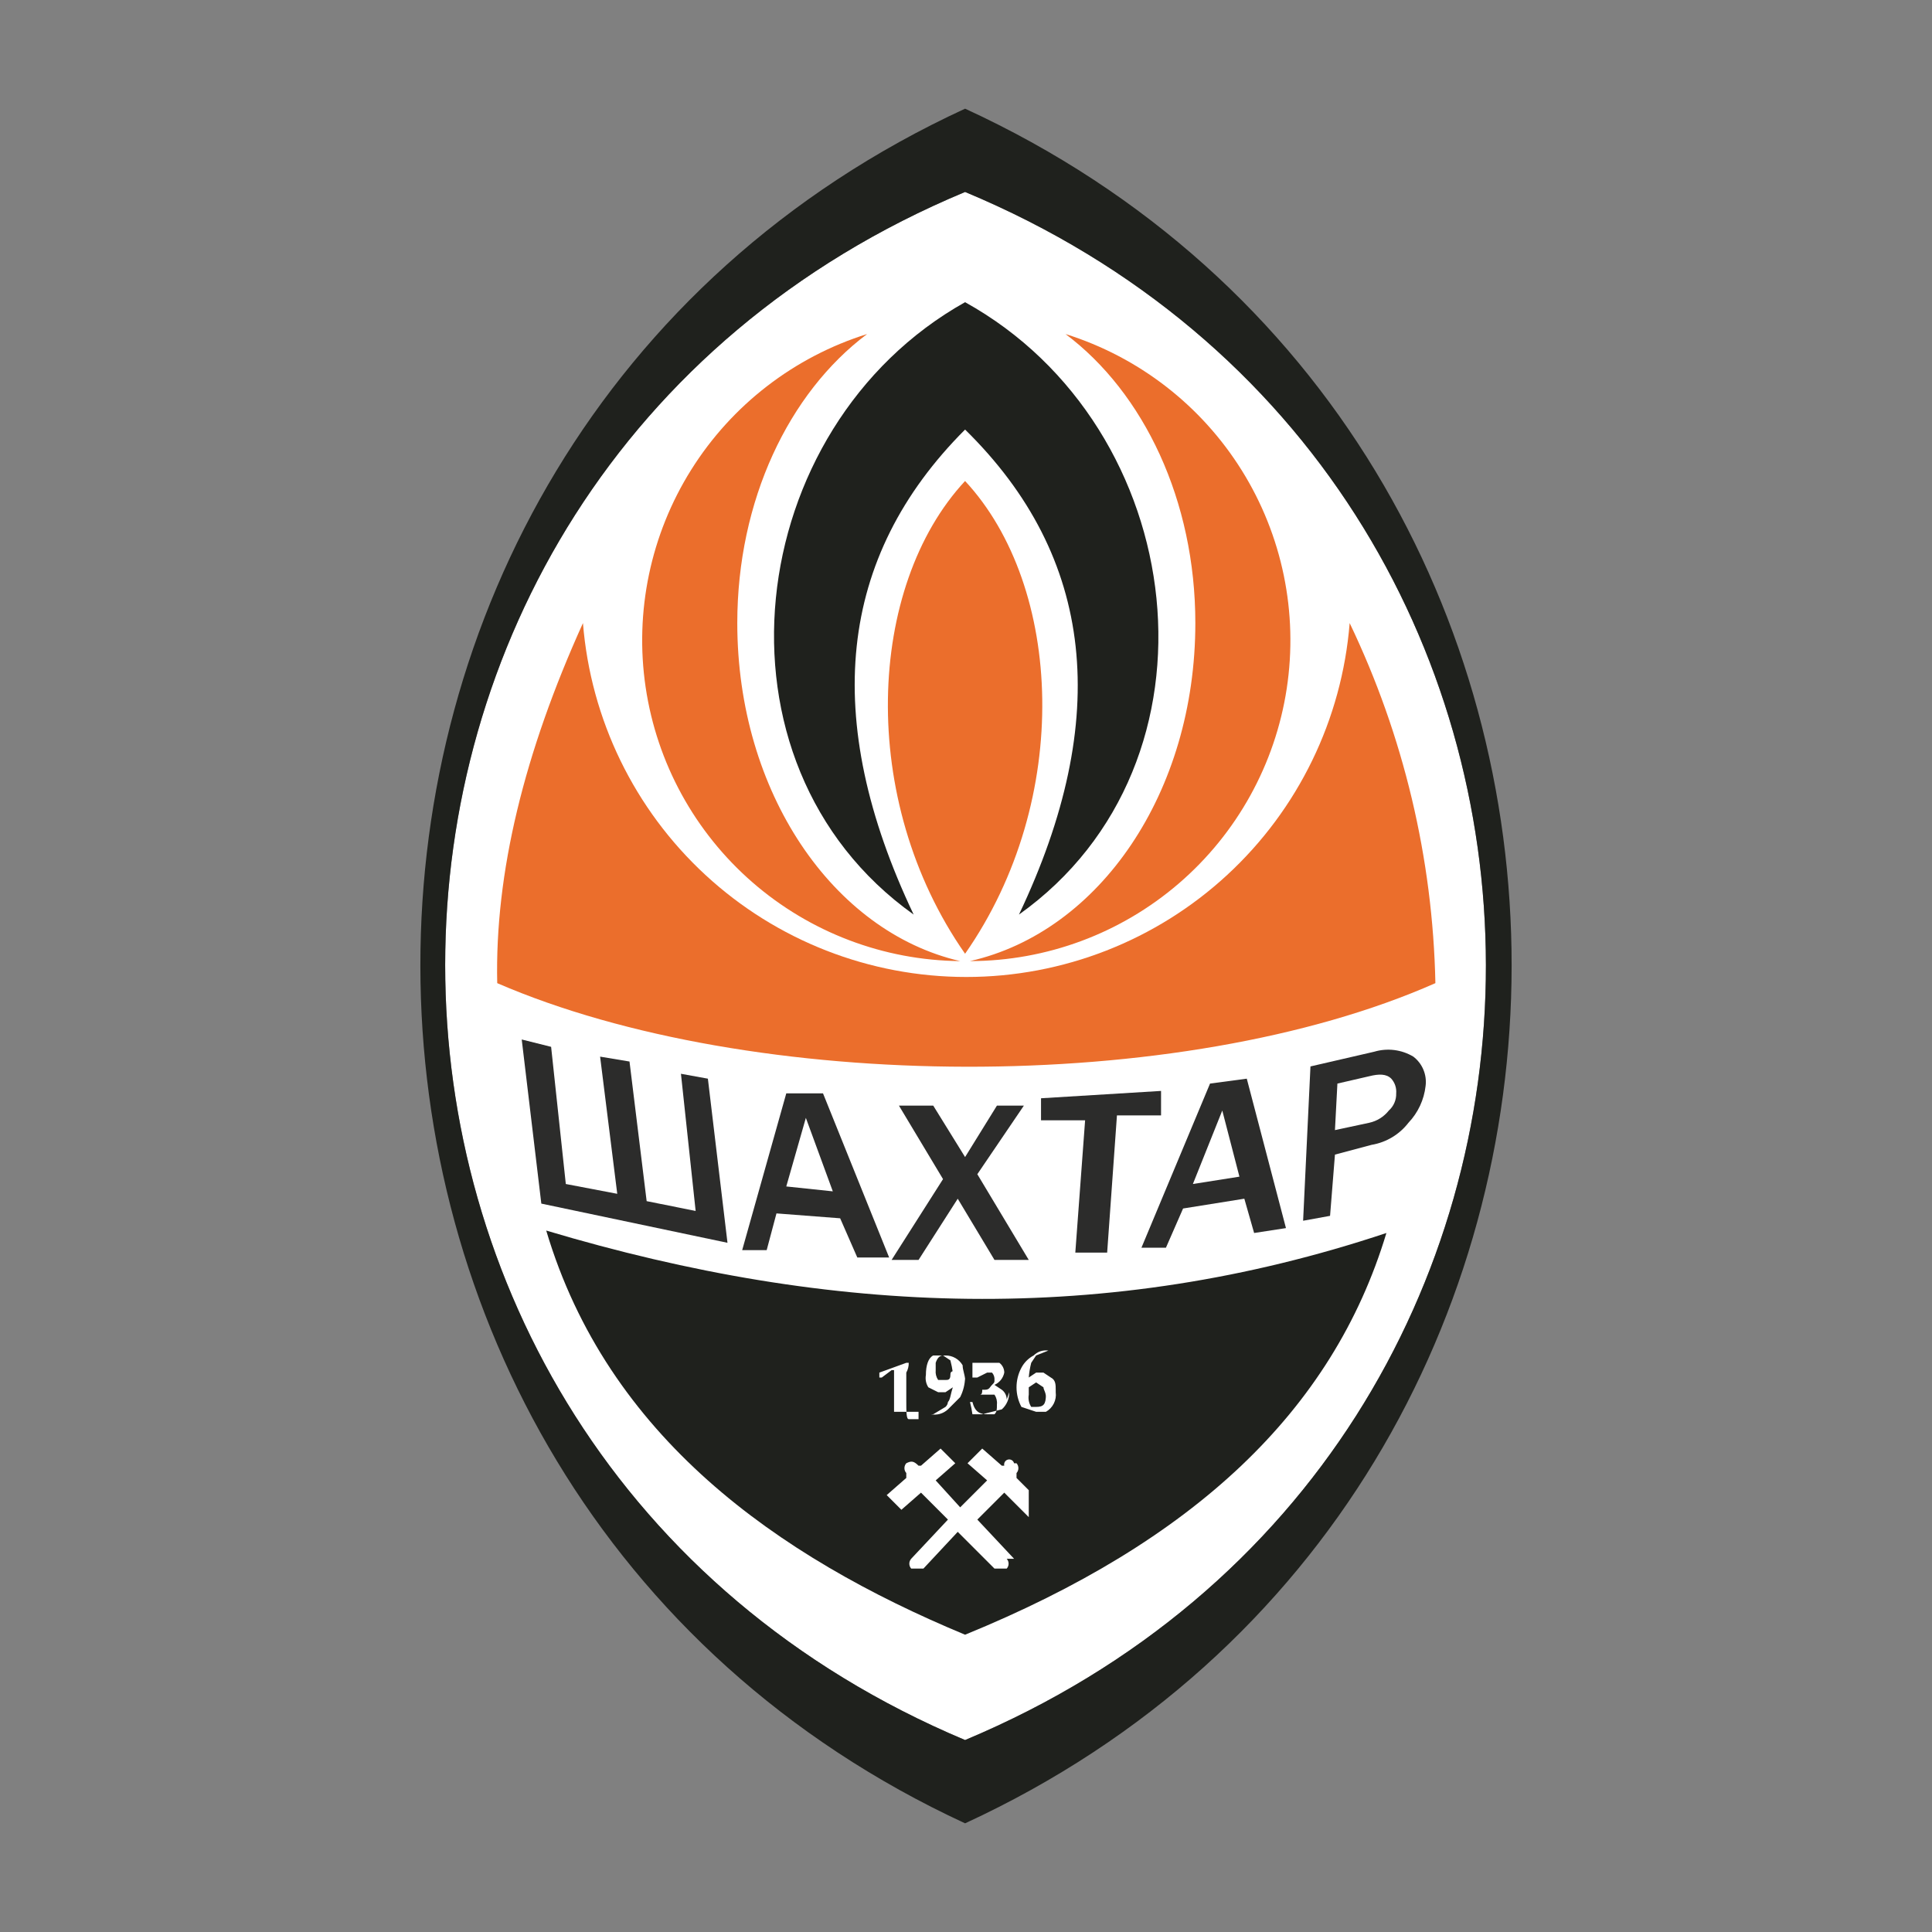
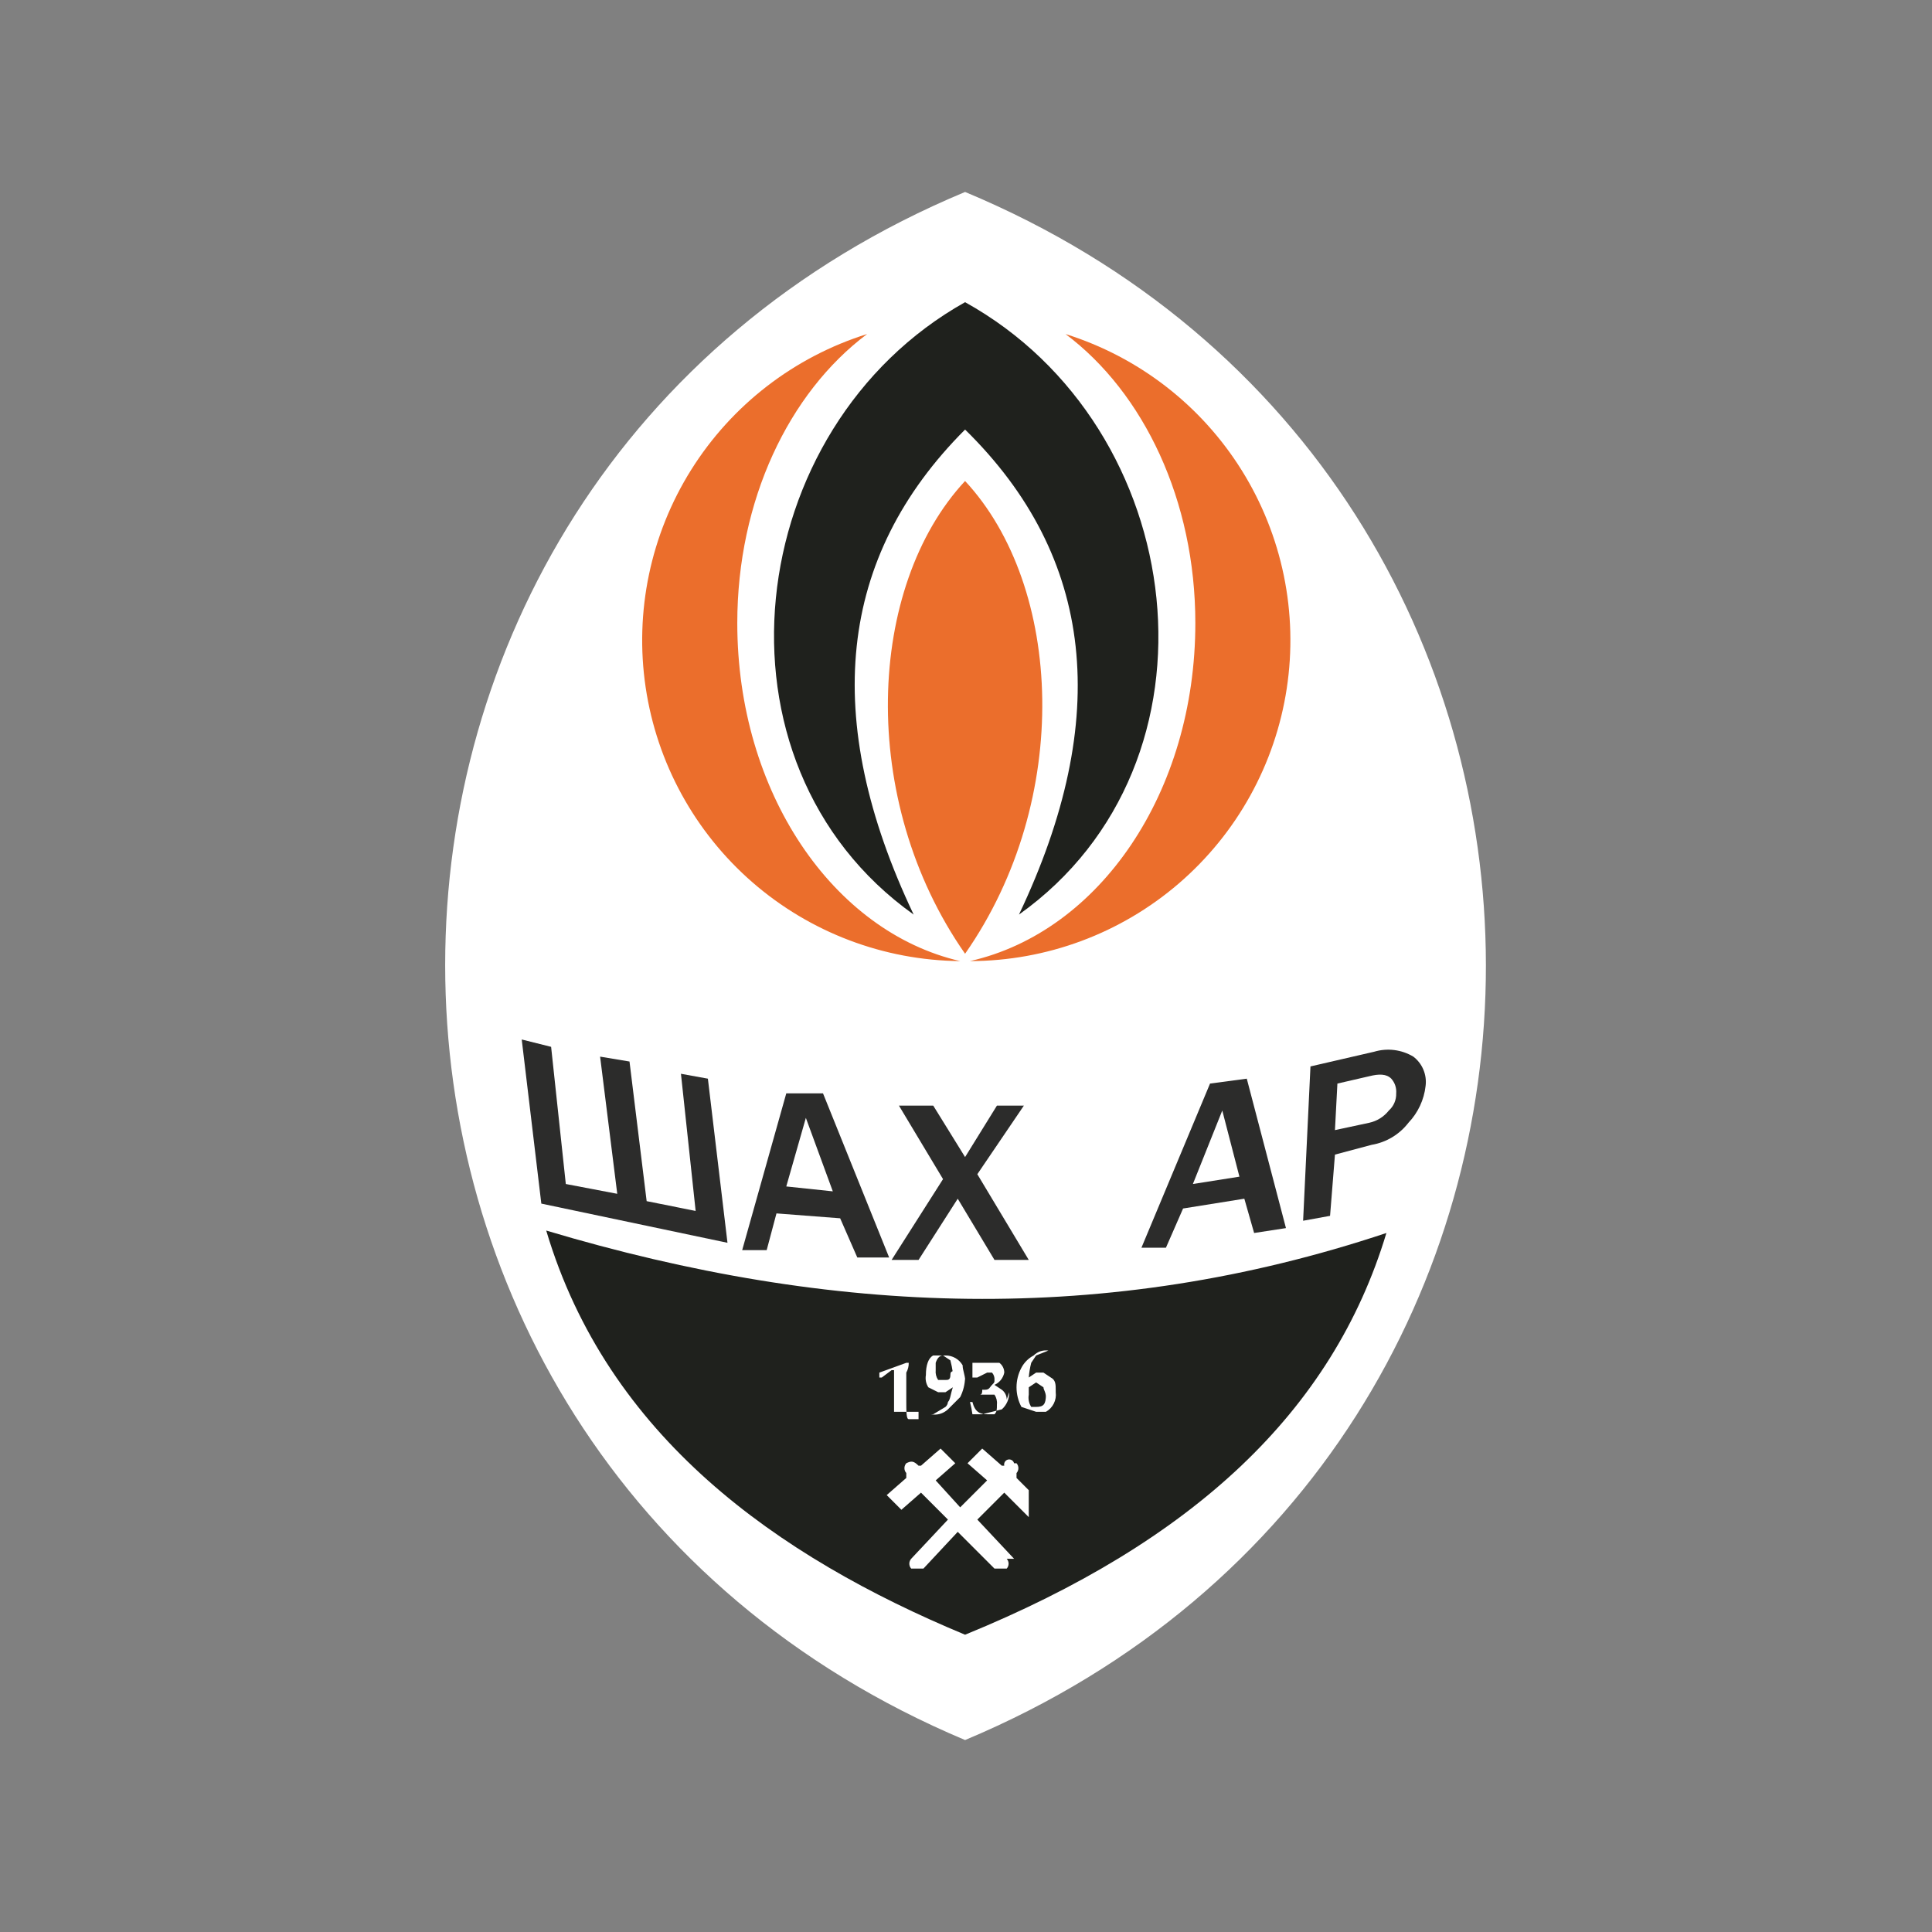
<svg xmlns="http://www.w3.org/2000/svg" width="160" height="160" viewBox="0 0 160 160" fill="none">
  <rect x="0" y="0" width="160" height="160" fill="#808080" stroke="none" />
  <path d="M79.924 15.897C22.515 39.834 22.515 119.963 79.924 144.103C137.535 119.963 137.333 39.834 79.924 15.897Z" fill="white" />
-   <path d="M79.924 9C140.375 36.791 140.173 123.209 79.924 151C19.878 123.209 19.675 36.791 79.924 9ZM79.924 15.897C22.515 39.834 22.515 119.963 79.924 144.103C137.535 119.963 137.333 39.834 79.924 15.897Z" fill="#1F211D" />
  <path d="M114.816 102.111C110.353 116.92 98.79 127.671 79.924 135.38C64.304 128.889 50.307 118.949 45.236 101.909C68.97 109.009 91.69 109.82 114.816 102.111Z" fill="#1F211D" />
-   <path d="M111.773 51.6C116.24 60.92 118.661 71.087 118.873 81.42C97.776 90.751 62.276 90.549 41.178 81.42C40.976 72.291 43.41 62.352 48.278 51.6C48.917 59.582 52.538 67.03 58.422 72.461C64.305 77.893 72.019 80.909 80.026 80.909C88.033 80.909 95.746 77.893 101.629 72.461C107.513 67.03 111.134 59.582 111.773 51.6Z" fill="#EB6E2C" />
  <path d="M79.924 25.026C98.587 35.371 102.036 63.163 84.387 75.74C92.096 59.511 90.676 46.123 79.924 35.574C69.376 46.123 67.956 59.511 75.664 75.74C58.016 63.163 61.464 35.371 79.924 25.026Z" fill="#1F211D" />
  <path d="M80.33 79.594C86.678 79.585 92.812 77.304 97.624 73.164C102.435 69.023 105.606 63.298 106.562 57.022C107.518 50.747 106.196 44.337 102.836 38.952C99.475 33.566 94.298 29.562 88.241 27.663C94.733 32.531 98.993 41.457 98.993 51.6C98.993 65.597 91.081 77.16 80.33 79.594ZM79.519 79.594C73.188 79.537 67.085 77.222 62.31 73.066C57.535 68.91 54.4 63.185 53.47 56.923C52.541 50.661 53.878 44.272 57.24 38.908C60.602 33.544 65.769 29.556 71.81 27.663C65.318 32.531 61.059 41.457 61.059 51.6C61.059 65.597 68.97 77.16 79.519 79.594ZM79.924 78.986C88.85 66.206 88.038 48.557 79.924 39.834C71.81 48.557 70.998 66.206 79.924 78.986Z" fill="#EB6E2C" />
  <path d="M76.07 116.92H74.041V113.471H73.838L73.027 114.08H72.824V113.674L75.055 112.863H75.258C75.263 113.146 75.193 113.426 75.055 113.674V115.906C75.055 116.92 75.056 117.529 75.258 117.529H76.07V116.92ZM79.924 114.08C79.909 114.644 79.771 115.198 79.518 115.703L78.504 116.717C78.316 116.892 78.09 117.02 77.843 117.091C77.596 117.161 77.336 117.172 77.084 117.123H77.287L78.301 116.514C78.419 116.41 78.491 116.265 78.504 116.109C78.707 115.906 78.707 115.5 78.91 114.891L78.301 115.297H77.693L76.881 114.891C76.688 114.591 76.616 114.229 76.678 113.877C76.678 113.066 76.881 112.457 77.287 112.254H78.301C78.589 112.252 78.871 112.325 79.121 112.468C79.37 112.611 79.578 112.817 79.721 113.066C79.721 113.471 79.924 113.877 79.924 114.283V114.08ZM78.91 113.674C78.862 113.332 78.794 112.994 78.707 112.66L78.098 112.254C77.828 112.254 77.625 112.457 77.49 112.863V113.471C77.46 113.757 77.531 114.045 77.693 114.283H78.301C78.504 114.283 78.707 114.283 78.707 113.877C78.707 113.471 78.91 113.674 78.91 113.471V113.674ZM83.576 115.297C83.584 115.564 83.534 115.829 83.429 116.075C83.323 116.32 83.166 116.539 82.967 116.717L81.344 117.123H80.533C80.485 116.781 80.418 116.442 80.33 116.109H80.533C80.736 116.92 81.141 117.123 81.75 117.123H82.358C82.561 116.92 82.561 116.717 82.561 116.311C82.592 116.025 82.52 115.738 82.358 115.5H81.141C81.344 115.5 81.344 115.297 81.344 115.094H81.547C81.953 115.094 81.953 114.891 82.155 114.689C82.358 114.486 82.358 114.486 82.358 114.283C82.368 114.173 82.354 114.062 82.32 113.958C82.285 113.853 82.229 113.757 82.155 113.674H81.75L80.938 114.08H80.533V112.863H82.764C82.89 112.957 82.992 113.08 83.063 113.221C83.133 113.362 83.17 113.517 83.17 113.674C83.125 113.896 83.028 114.103 82.887 114.28C82.746 114.456 82.565 114.596 82.358 114.689L82.967 115.094C83.093 115.189 83.195 115.311 83.266 115.452C83.336 115.593 83.373 115.748 83.373 115.906L83.576 115.297ZM87.43 115.297C87.472 115.618 87.417 115.943 87.272 116.233C87.128 116.522 86.9 116.761 86.618 116.92H85.807L84.59 116.514C84.323 116.015 84.184 115.457 84.184 114.891C84.184 114.325 84.323 113.768 84.59 113.269C84.818 112.836 85.172 112.483 85.604 112.254C85.761 112.096 85.953 111.977 86.164 111.906C86.376 111.836 86.601 111.816 86.821 111.849L85.807 112.254L85.401 112.863C85.299 113.262 85.23 113.669 85.198 114.08L85.807 113.674H86.416L87.024 114.08C87.43 114.283 87.43 114.689 87.43 115.094V115.297ZM86.618 115.703C86.618 115.297 86.416 115.094 86.416 114.891L85.807 114.486L85.198 114.891V115.5C85.136 115.852 85.209 116.214 85.401 116.514H85.807C86.415 116.514 86.618 116.311 86.618 115.5V115.703Z" fill="white" />
  <path d="M83.981 129.091L80.938 125.846L83.17 123.614L85.198 125.643V123.411L84.184 122.397V121.991C84.284 121.88 84.339 121.735 84.339 121.586C84.339 121.436 84.284 121.292 84.184 121.18H83.981C83.954 121.072 83.886 120.98 83.791 120.923C83.696 120.866 83.582 120.849 83.474 120.876C83.366 120.903 83.274 120.971 83.217 121.066C83.16 121.161 83.143 121.275 83.17 121.383H82.967L81.344 119.963L80.127 121.18L81.75 122.6L79.518 124.831L77.49 122.6L79.112 121.18L77.895 119.963L76.273 121.383H76.07C75.664 120.977 75.461 120.977 75.055 121.18C74.956 121.292 74.901 121.436 74.901 121.586C74.901 121.735 74.956 121.88 75.055 121.991V122.397L73.433 123.817L74.65 125.034L76.273 123.614L78.504 125.846L75.461 129.091C75.362 129.203 75.306 129.347 75.306 129.497C75.306 129.647 75.362 129.791 75.461 129.903H76.475L79.316 126.86L82.358 129.903H83.373C83.472 129.791 83.528 129.647 83.528 129.497C83.528 129.347 83.472 129.203 83.373 129.091H83.981Z" fill="white" />
  <path d="M110.15 100.691L107.918 101.097L108.527 88.317L113.801 87.1C114.341 86.939 114.908 86.891 115.467 86.961C116.026 87.031 116.564 87.216 117.047 87.506C117.415 87.787 117.702 88.16 117.88 88.587C118.058 89.014 118.121 89.481 118.061 89.94C117.932 91.082 117.433 92.15 116.641 92.983C115.893 93.953 114.806 94.605 113.598 94.809L110.555 95.62L110.15 100.691ZM110.555 93.591L113.395 92.983C114.037 92.843 114.611 92.484 115.018 91.969C115.217 91.791 115.375 91.572 115.48 91.326C115.585 91.081 115.635 90.815 115.627 90.549C115.645 90.329 115.619 90.108 115.55 89.898C115.48 89.689 115.368 89.496 115.221 89.331C114.815 88.926 114.207 88.926 113.395 89.129L110.758 89.737L110.555 93.591Z" fill="#2C2C2B" />
  <path d="M106.498 101.706L103.861 102.111L103.05 99.271L97.978 100.083L96.558 103.329H94.53L100.21 89.737L103.253 89.331L106.498 101.706ZM102.644 97.446L101.224 91.969L98.79 98.054L102.644 97.446Z" fill="#2C2C2B" />
-   <path d="M91.69 103.734H89.053L89.864 92.78H86.213V90.954L96.153 90.346V92.374H92.501L91.69 103.734Z" fill="#2C2C2B" />
  <path d="M85.198 104.343H82.359L79.316 99.272L76.07 104.343H73.838L78.098 97.649L74.447 91.563H77.287L79.924 95.823L82.561 91.563H84.793L80.938 97.243L85.198 104.343Z" fill="#2C2C2B" />
  <path d="M73.635 104.14H70.998L69.578 100.894L64.304 100.489L63.493 103.532H61.464L65.116 90.549H68.159L73.635 104.14ZM68.97 98.663L66.738 92.577L65.116 98.257L68.97 98.663Z" fill="#2C2C2B" />
  <path d="M44.83 99.677L43.207 86.086L45.641 86.694L46.858 98.054L51.118 98.866L49.698 87.506L52.133 87.911L53.553 99.474L57.61 100.286L56.393 88.926L58.624 89.331L60.247 102.923L44.83 99.677Z" fill="#2C2C2B" />
</svg>